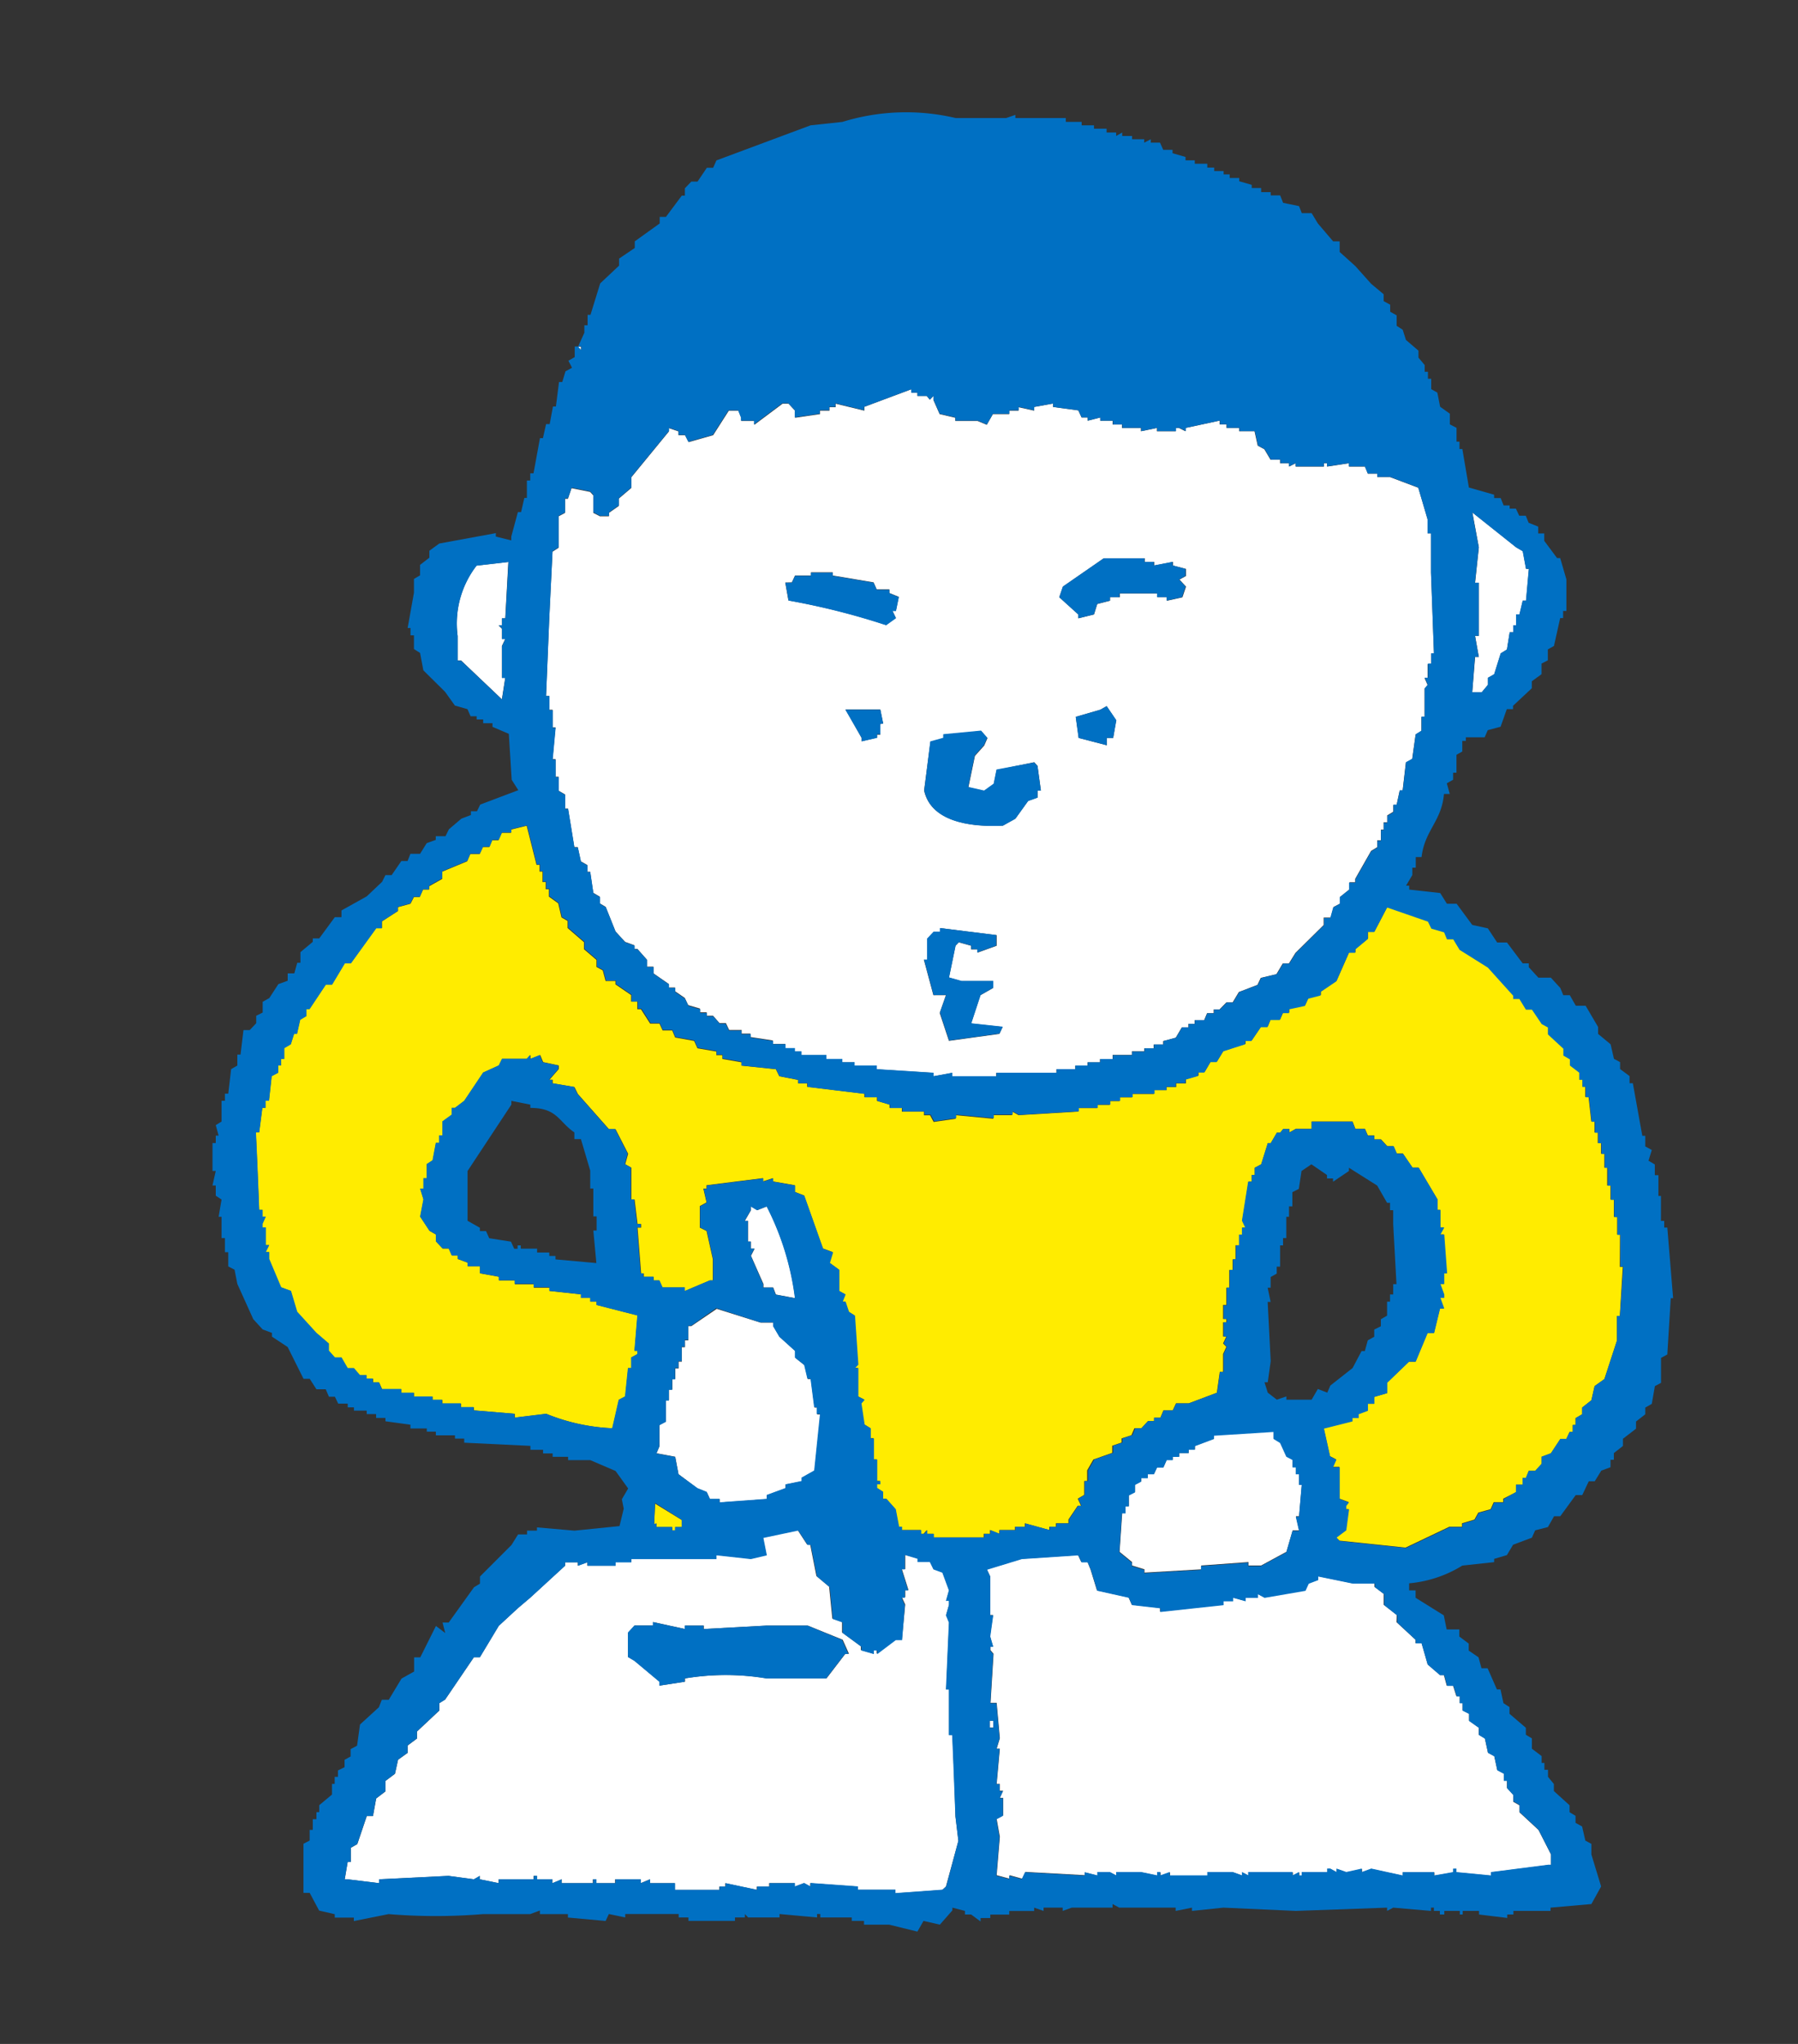
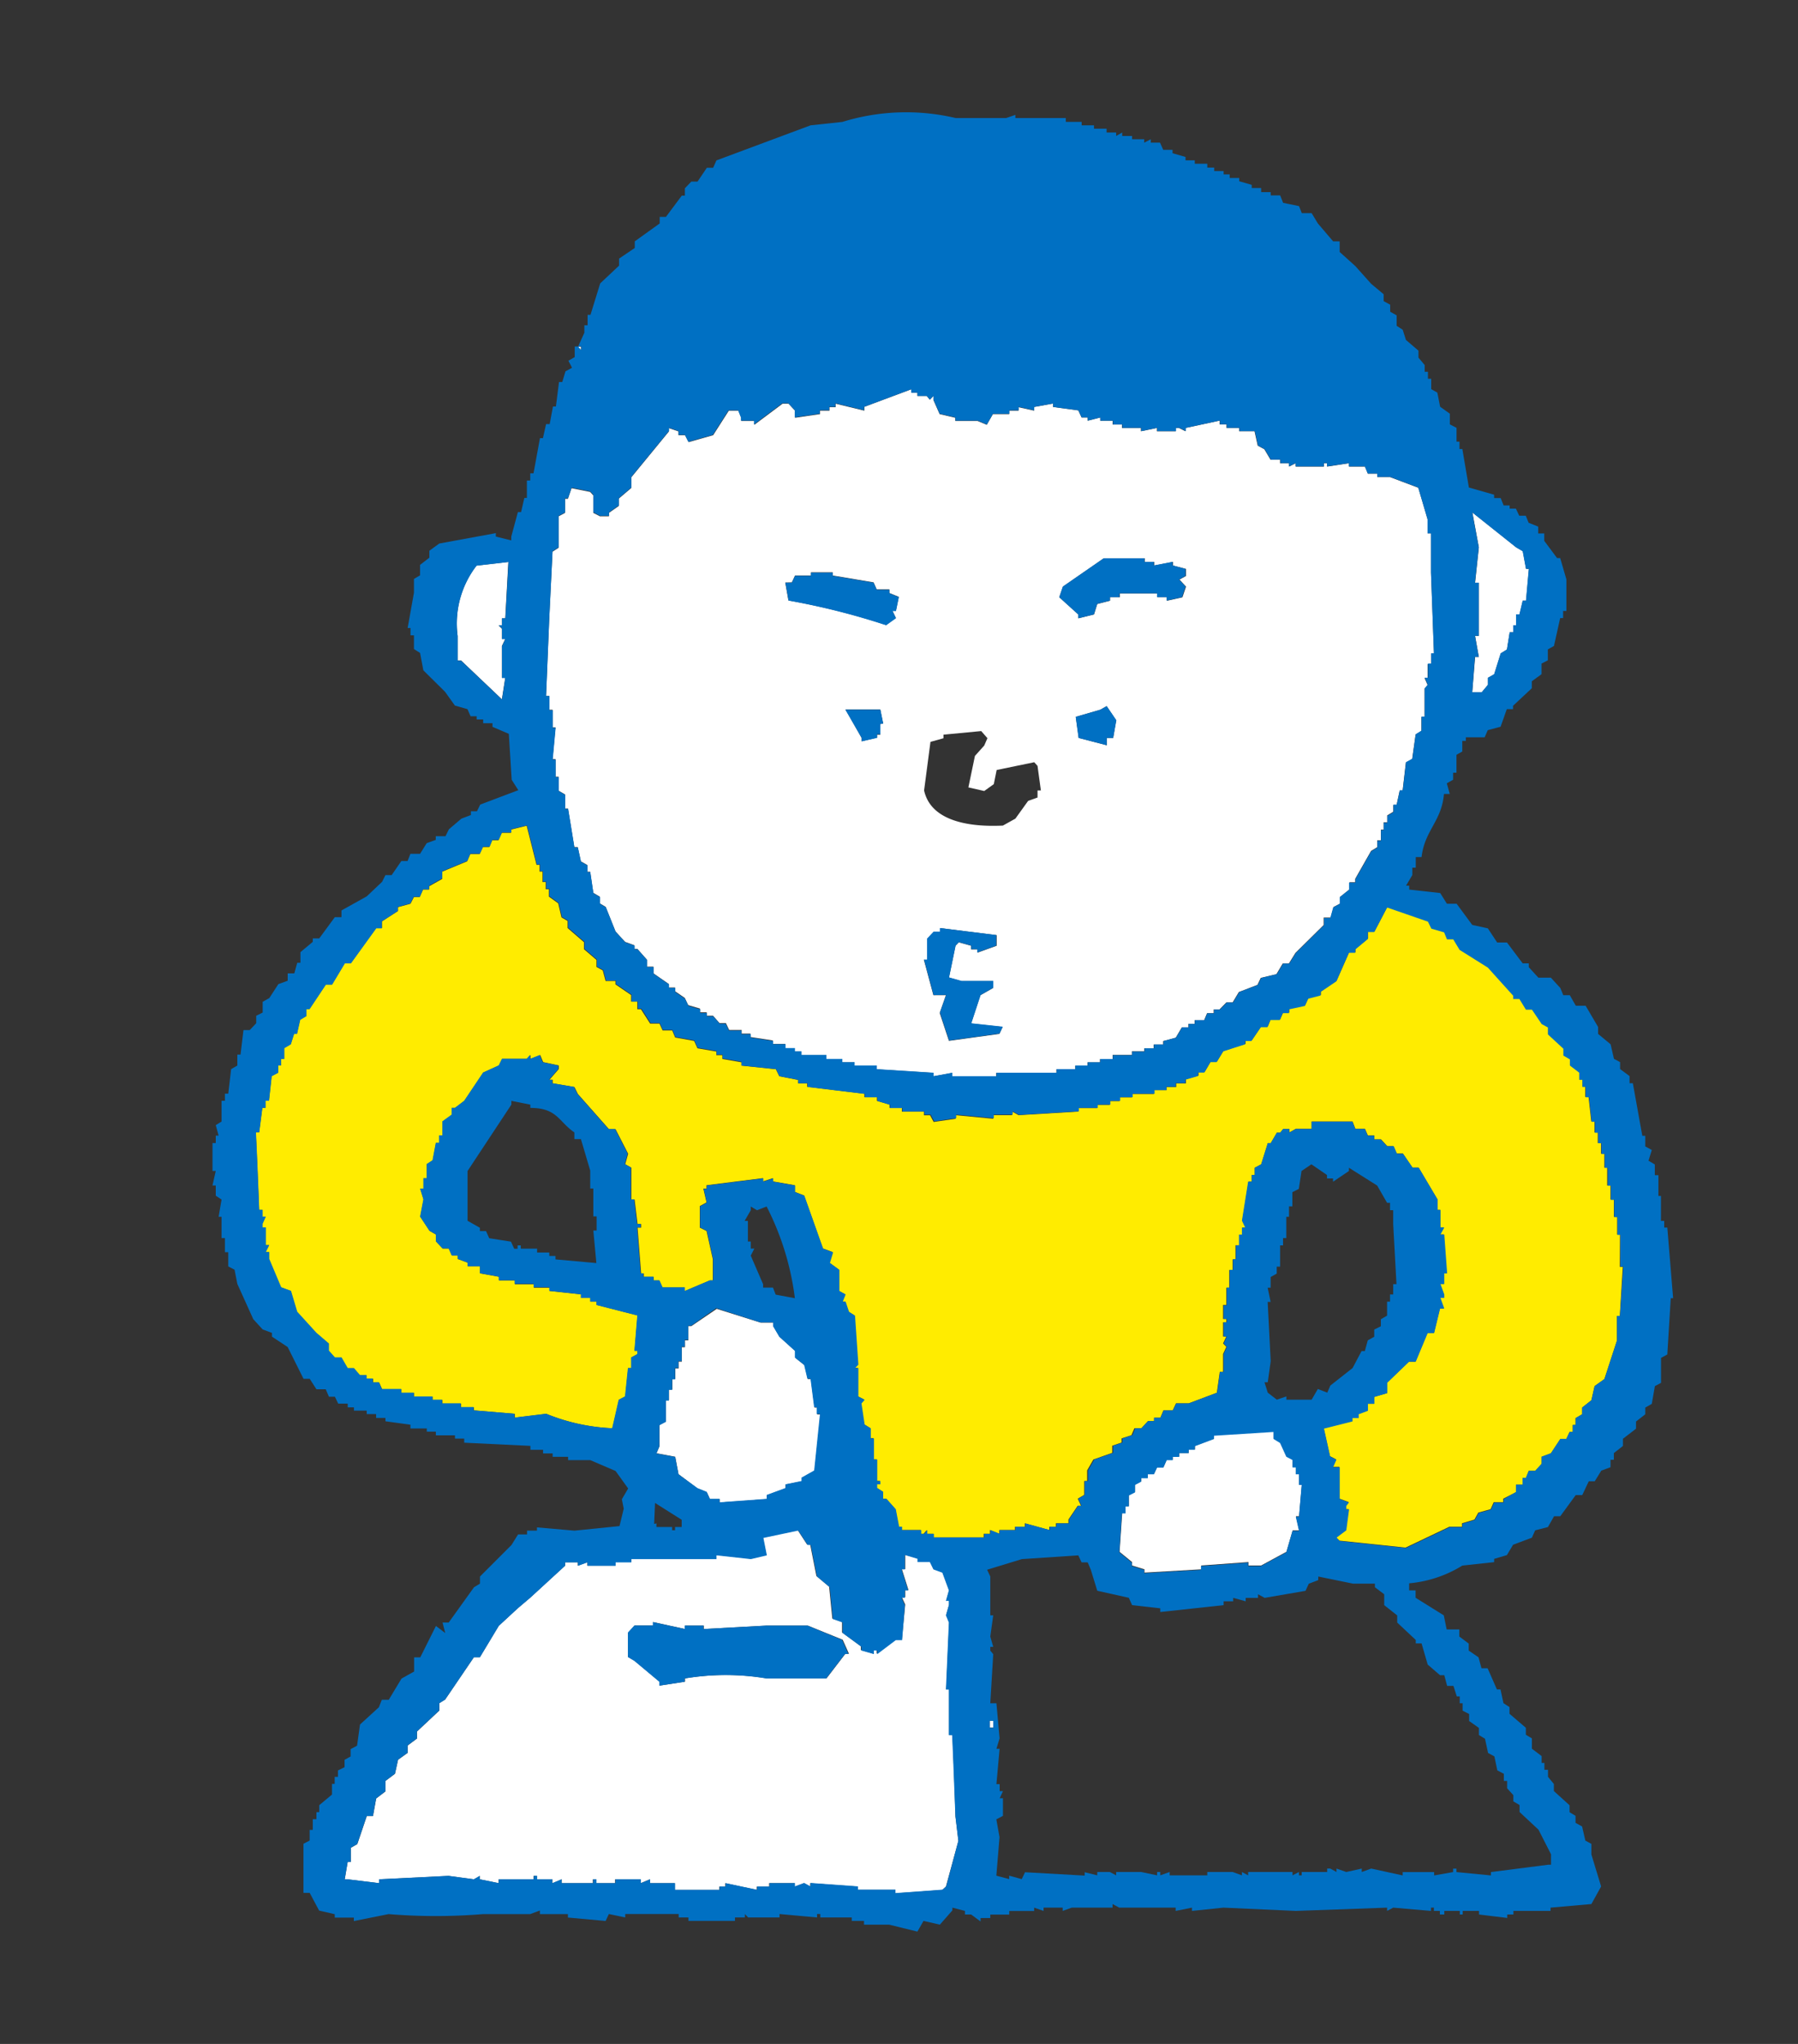
<svg xmlns="http://www.w3.org/2000/svg" width="22" height="25" viewBox="0 0 22 25">
  <rect x="0" y="0" width="22" height="25" fill="#333333" stroke="none" />
  <g id="Group_237" data-name="Group 237" transform="translate(-610 -2369)">
    <g id="Group_231" data-name="Group 231" transform="translate(612.599 2370.368)">
      <path id="Path_1583" data-name="Path 1583" d="M53.484,36.047h-.04v-.341h-.038v-.219l-.114-.385h-.08v-.085c-.192-.134-.209-.3-.539-.3v-.04l-.232-.046v.046l-.536.812v.608l.151.085v.041h.08l.039.087.266.042.04.087h.041V36.4h.039v.041h.192v.044h.153v.042h.076v.042l.5.045-.04-.39h.04Z" transform="translate(-48.784 -22.532)" fill="none" />
      <path id="Path_1584" data-name="Path 1584" d="M59.961,37.941l.039.126.112.086.117-.04v.04h.309l.076-.13.116.044.037-.086.273-.215.112-.213h.04l.037-.13.078-.044v-.089l.081-.04v-.085l.076-.044V36.95H61.5v-.088h.039v-.129h.04L61.54,36v-.17H61.5v-.09h-.037l-.121-.21L61,35.312v.04l-.194.13v-.04H60.73V35.4l-.192-.13-.121.083-.033.219-.079.04v.172h-.04v.129H60.23v.26h-.04v.089h-.037v.259h-.04V36.6l-.076.042v.13H60l.037.174H60l.037.733L60,37.941Z" transform="translate(-47.088 -22.397)" fill="none" />
      <path id="Path_1585" data-name="Path 1585" d="M53.058,27.009H53.02l.038.044Z" transform="translate(-48.55 -24.136)" fill="#fff" />
      <path id="Path_1586" data-name="Path 1586" d="M62.061,30.883h.116l.076-.09v-.087l.077-.043.08-.256.076-.047.034-.212h.043v-.086H62.6V29.93h.04l.04-.169h.04l.035-.388h-.035l-.04-.216-.08-.047-.537-.427.079.427-.046.433h.046v.65h-.046l.046.259h-.046Z" transform="translate(-46.646 -23.783)" fill="#fff" />
      <path id="Path_1587" data-name="Path 1587" d="M51.809,30.088v.3h.042l.5.475.041-.263h-.041v-.389l.041-.086h-.041V30l-.04-.04h.04v-.086h.041l.038-.691-.39.045A1.159,1.159,0,0,0,51.809,30.088Z" transform="translate(-48.809 -23.678)" fill="#fff" />
      <path id="Path_1588" data-name="Path 1588" d="M52.739,31.358h.04v.215h.036l-.036.389h.036v.215h.038v.171l.079.046v.172h.036l.077.472h.042l.038.174.079.045v.082h.035l.038.258.081.048v.082l.071.042.12.3.117.128.115.042v.044h.036l.116.131V34.5h.08v.082l.189.131v.042h.076v.046l.119.082.042.088.144.042v.046h.082V35.1h.077l.08.091H54.9l.04.084h.153v.044H55.2v.042l.274.042v.042h.153V35.5h.115v.04h.08v.044h.305v.047h.195v.04h.15v.041h.272v.044l.695.044v.042l.229-.042v.042h.539V35.8h.736v-.044h.23v-.044h.151v-.041h.153v-.04h.155V35.58h.235v-.044h.151V35.5h.116v-.047h.116v-.042l.154-.042.075-.127h.08v-.042h.076v-.046h.117l.035-.084h.081v-.046h.071l.084-.086H61.1l.076-.127.228-.088.04-.085.192-.046.077-.13h.075l.081-.13.345-.341V33.9H62.3l.036-.13.08-.042v-.082l.114-.091v-.087H62.6v-.042l.194-.341.075-.046v-.084h.045v-.13h.033v-.09h.044v-.084l.075-.046v-.082h.04l.038-.176h.036l.04-.344.077-.042.042-.3.071-.044v-.171h.038V31.1l.038-.044-.038-.086h.038V30.8h.042V30.67h.036l-.036-.988V29.2h-.042V29.03l-.114-.387-.345-.13h-.157v-.042h-.115l-.036-.087h-.195v-.041l-.268.041v-.041h-.039v.041h-.345v-.041l-.081.041v-.041h-.111V28.3h-.116l-.076-.128-.081-.044-.039-.177h-.189v-.04h-.154v-.042h-.084v-.047l-.418.09v.04l-.08-.04h-.039v.04h-.231v-.04l-.195.04v-.04h-.232v-.042h-.114v-.047H59.48v-.039l-.153.039v-.039h-.075l-.04-.087-.309-.042v-.042l-.231.042V27.7l-.191-.042V27.7h-.114v.042h-.2l-.075.131-.113-.047h-.272v-.039l-.192-.045-.076-.172V27.52l-.044.046-.038-.046h-.114v-.04H57.17v-.042l-.576.215V27.7l-.351-.085v.042h-.075V27.7h-.116v.042l-.306.045V27.7l-.079-.085h-.074l-.345.258v-.047h-.16v-.039l-.035-.087h-.117l-.192.3-.3.085L54.4,28H54.32v-.046l-.117-.04v.04l-.461.562v.13l-.153.13v.09l-.12.084v.042h-.111l-.081-.042v-.214l-.038-.042-.228-.046-.044.13h-.036v.173l-.079.042v.385l-.074.047-.04.82-.039.945h.039Zm6.9.345h-.077v.09l-.345-.09-.036-.258.3-.087.077-.044.117.173Zm-.614-1.852.5-.346h.5v.044h.116v.045l.23-.045v.045l.159.042v.086l-.08.044.08.086-.044.131-.189.042v-.042h-.117v-.047h-.459v.047H59.6v.042l-.156.04-.04.128-.191.047v-.047l-.234-.211Zm-1.622,1.9.159-.044v-.044l.462-.044.076.087-.039.09-.114.127-.08.385.194.044.117-.084.035-.173L58.673,32l.04.045.041.3h-.041v.087l-.115.041-.156.217-.153.085c-.438.021-.884-.065-.964-.43Zm-.038,2.668V34.16l.081-.086h.076v-.045l.691.086v.13l-.234.084v-.04H57.9v-.044l-.151-.042-.04.042-.08.389.153.044h.387v.084l-.155.088-.114.346.386.042-.04.085-.617.085-.113-.341.076-.217h-.153l-.117-.435Zm-.576-2.885v.13h-.04V31.7l-.19.044V31.7l-.195-.345h.425l.035.172ZM55.707,29.8l.039-.084h.195v-.039h.266v.039l.5.084.038.086H56.9v.044l.115.047-.035.171h-.042l.042.087-.12.086a8.77,8.77,0,0,0-1.195-.3l-.039-.219Z" transform="translate(-48.617 -24.045)" fill="#fff" />
      <path id="Path_1589" data-name="Path 1589" d="M66.457,36.85h-.035v-.218h-.04v-.211h-.041v-.172H66.3v-.218h-.035v-.171h-.04V35.73h-.04V35.6h-.04v-.134h-.039l-.034-.3h-.04v-.127H66v-.087h-.039v-.087l-.114-.087V34.7l-.08-.047v-.084l-.188-.174v-.085l-.077-.042-.119-.176h-.074l-.08-.131h-.076v-.04l-.31-.344-.346-.217-.077-.128h-.077l-.035-.086-.156-.045-.042-.086-.5-.173-.157.3h-.079v.086l-.154.128v.04h-.077l-.154.349-.192.13v.042l-.153.04-.04.088-.194.042v.046h-.075l-.036.084h-.116l-.036.088h-.081l-.115.169h-.076v.042l-.27.087-.08.131h-.076l-.075.128H61.3v.042l-.154.045V35h-.119v.045H60.91v.038h-.156v.047h-.268v.042h-.153v.045h-.12v.046H60.06v.04h-.231v.042l-.731.044-.079-.044v.044h-.231v.044l-.46-.044v.044l-.269.039-.044-.082H57.94v-.044h-.27V35.3h-.151v-.04l-.154-.046v-.045h-.154v-.042l-.7-.085V35H56.4v-.042l-.23-.045-.042-.086-.422-.044v-.041l-.232-.04v-.047H55.4v-.044l-.231-.04-.041-.09-.232-.042-.036-.086h-.117l-.039-.084H54.59l-.113-.176h-.044V34h-.076V33.92l-.192-.131v-.041h-.12l-.035-.13-.077-.042V33.49l-.153-.131v-.086l-.2-.173v-.086l-.075-.044-.04-.172-.114-.082v-.091h-.039v-.087h-.039v-.128h-.036v-.082H53.2l-.121-.479-.191.047v.04h-.114l-.04.09h-.077l-.035.084h-.079l-.04.086h-.114l-.038.088-.306.127V32.5l-.16.09v.04h-.074l-.04.091H51.7l-.042.082-.153.042v.047l-.195.126V33.1h-.073l-.31.429h-.074l-.156.26h-.076l-.2.3h-.038v.085l-.076.045-.039.173h-.036l-.04.127-.08.047V34.7h-.04v.081h-.035v.087l-.079.042-.033.3h-.042V35.3h-.039l-.039.3h-.04q.022.47.04.948h.039v.082h.039l-.039.088v.044h.039v.217h.042l-.042.085h.042v.085l.146.346.12.044.076.255.235.258.153.131v.09l.073.082h.081l.076.131h.076l.076.086h.08v.042H51.2v.046h.075l.036.082h.236v.045H51.7v.046h.228v.04h.121v.044h.228v.046h.157V39l.5.042v.047l.386-.047a2.414,2.414,0,0,0,.809.177l.08-.349.077-.04.036-.347h.039v-.131l.076-.042v-.04H54.4l.036-.432-.5-.128V37.67h-.077v-.045h-.114v-.044l-.386-.042V37.5h-.192v-.042h-.232V37.41h-.194v-.044l-.231-.042v-.085h-.151v-.045l-.121-.045v-.042h-.073l-.038-.086h-.075l-.081-.087V36.85l-.079-.045-.114-.173.04-.211-.04-.131h.04v-.128h.041v-.173l.071-.046.04-.213h.042v-.091h.039v-.172l.113-.082V35.3h.04l.113-.086.232-.346.191-.087.04-.081h.305l.041-.047V34.7l.119-.047.036.087.191.041v.044l-.114.131h.04V35l.266.045.042.085.381.431h.08l.154.3-.036.128.075.042v.39h.04l.036.3h.044v.044h-.044l.044.56h.033v.042h.12v.044H54.7l.039.086h.272v.044l.307-.13h.039v-.26l-.077-.345-.082-.041V36.5l.082-.044-.039-.169h.039v-.041l.691-.087v.04l.121-.04v.04l.268.047v.081l.113.044.23.648.119.044-.039.13.116.085v.26l.076.042-.035.088h.035l.042.125.073.046.041.6-.041.041h.041v.347l.077.04-.039.044.039.259.075.046v.123h.039V39.6h.04v.263H57.4v.04h-.038v.045l.073.046v.086h.041l.114.128.041.215h.036v.04H57.9v.046h.036l.039-.046v.046h.081v.044h.615v-.044h.077v-.046l.114.046v-.046h.192v-.04h.12v-.042l.3.082v-.04h.081v-.042h.153v-.046l.114-.169h.04l-.04-.086.079-.047v-.169h.036v-.13l.076-.133.231-.082v-.087l.114-.039v-.05l.121-.04.036-.084H60.6l.081-.088h.075v-.041h.077L60.87,39h.114l.04-.086h.155l.345-.13.036-.255H61.6v-.219l.04-.087-.04-.042.04-.085H61.6v-.174h.04v-.04H61.6v-.172h.04V37.5h.036v-.217h.041v-.13h.035V36.98H61.8V36.85h.036v-.086h.04l-.04-.085.076-.477h.04V36.12h.036v-.088l.079-.042.081-.259h.036l.075-.128H62.3l.036-.045h.075V35.6l.081-.045h.192v-.09h.5l.035.09h.117l.036.082h.079v.047h.081l.076.082h.075l.04.092H63.8l.117.171h.075l.231.39v.128h.034v.214H64.3l-.047.086H64.3l.035.475H64.3v.13h-.047l.047.128v.044h-.047l.047.13h-.047l-.073.3H64.1l-.146.35h-.081l-.268.258v.127l-.157.046v.084h-.079V39l-.113.042v.047h-.076v.041l-.349.088.076.341.076.04-.04.091h.08v.389l.114.042-.034.044v.042h.034l-.034.255-.12.09.04.041.81.085.536-.255h.154v-.042l.153-.046.047-.085.151-.042.038-.086h.116v-.042L65.185,40v-.091h.081v-.082h.04l.035-.087h.079l.079-.087v-.086l.113-.042.116-.176H65.8l.04-.085h.038v-.085h.035v-.084l.08-.047v-.082l.114-.09.039-.173.12-.086.154-.472v-.3h.035l.036-.6h-.036Z" transform="translate(-49.234 -23.117)" fill="#ffec00" />
      <path id="Path_1590" data-name="Path 1590" d="M59.652,38.057l-.233.087v.044h-.077v.044h-.116v.043h-.079v.04h-.073l-.04.09h-.078l-.038.083h-.076v.047h-.08v.043l-.076.04v.09l-.076.039v.134h-.04v.085h-.041l-.032.475.153.125v.042l.152.047v.04l.694-.04v-.047l.578-.042v.042h.155l.31-.168.076-.262h.079l-.039-.173h.039l.033-.388h-.033v-.13h-.039V38.4h-.04v-.09l-.076-.04-.077-.169-.08-.048v-.085l-.729.045Z" transform="translate(-47.397 -21.828)" fill="#fff" />
-       <path id="Path_1591" data-name="Path 1591" d="M62.17,39.951l-.16-.125v-.134l-.113-.086v-.043H61.63l-.426-.087v.044l-.116.044-.04.086-.5.086-.082-.044v.044h-.151v.043l-.152-.043v.043h-.117v.047l-.773.083v-.044l-.345-.039-.039-.09-.387-.086-.079-.257-.037-.09h-.076l-.04-.085-.69.046-.426.129.039.083v.475h.037l-.037.259.037.126H57.2v.046l.037.044-.037.6h.075l.039.433-.039.128h.039l-.039.431h.039V42.1h.04l-.04.088h.04v.215l-.079.043.039.218-.039.47.158.043v-.043l.154.043.04-.083.729.04V43.1l.153.04V43.1h.154l.078.04V43.1h.306l.194.04V43.1h.039v.04l.116-.04v.04h.461V43.1h.313l.112.04V43.1l.077.04V43.1h.54v.04l.079-.04v.04h.033V43.1h.312v-.042h.037l.077.042v-.042l.119.042.189-.042V43.1l.116-.042.385.083V43.1h.385v.04l.232-.04v-.042H62.9V43.1l.423.04V43.1l.7-.09h.035v-.129l-.153-.3-.233-.216v-.085l-.076-.044V42.15l-.077-.084v-.09h-.039V41.89l-.08-.043-.037-.17-.077-.042-.038-.175-.074-.045v-.086l-.119-.085v-.086l-.079-.04v-.09h-.035v-.083H62.9l-.041-.129h-.077l-.035-.13H62.7l-.151-.13-.074-.259H62.4v-.043l-.233-.215Z" transform="translate(-47.679 -21.566)" fill="#fff" />
      <rect id="Rectangle_188" data-name="Rectangle 188" width="0.042" height="0.085" transform="translate(9.512 19.678)" fill="#fff" />
      <path id="Path_1592" data-name="Path 1592" d="M54.241,36.943h-.035v.173h-.042V37.2h-.038v.177h-.04v.083h-.04v.129h-.037v.129h-.04v.13h-.037v.26l-.079.043v.258l-.037.088.229.043.04.213.233.175.113.045.039.086h.118V39.1l.577-.042v-.047l.23-.084V38.88l.2-.04V38.8l.155-.088.072-.69h-.04v-.083h-.032l-.045-.349h-.037l-.04-.169-.112-.09v-.083l-.193-.174-.076-.129V36.9h-.156l-.538-.169Z" transform="translate(-48.382 -22.09)" fill="#fff" />
-       <path id="Path_1593" data-name="Path 1593" d="M53.792,38.95l.028-.007v.043h.193v.04h.037v-.04h.08V38.9l-.326-.2Z" transform="translate(-48.387 -21.676)" fill="#ffec00" />
      <path id="Path_1594" data-name="Path 1594" d="M58.1,41.468h-.04v-.557h-.036l.036-.82L58.024,40l.036-.126v-.047h-.036l.036-.128-.08-.217-.109-.04-.044-.09h-.151v-.04l-.154-.046v.176h-.041l.081.257h-.04v.086h-.041l.041.09-.041.429H57.4l-.228.172v-.044h-.04v.044l-.153-.044v-.046l-.23-.169v-.128l-.119-.042-.039-.39-.156-.131-.076-.385h-.038l-.115-.176-.426.09.042.213-.195.046-.421-.046v.046H54.169v.04h-.192V39.4h-.345v-.042l-.116.042v-.042H53.36V39.4l-.425.39-.151.128-.235.217-.231.384h-.073l-.352.518-.071.044v.091l-.274.257v.086l-.114.085v.09l-.117.084-.038.172-.116.087v.128l-.114.087-.039.215h-.076l-.116.343-.079.045v.174H50.7l-.036.212H50.7l.384.047v-.047l.85-.042.31.042.073-.042v.042l.231.047v-.047h.426v-.042h.04v.042h.192v.047l.114-.047v.047H53.7v-.047h.04v.047h.232v-.047h.312v.047l.113-.047v.047h.305v.082h.545v-.04h.073v-.042l.386.082v-.04h.151v-.042h.312v.042l.113-.042.077.042v-.042l.581.042v.04H57.4v.042l.576-.042.044-.04.153-.56-.036-.3C58.127,42.132,58.114,41.8,58.1,41.468Zm-1.311-.989-.23.3h-.731a3.026,3.026,0,0,0-1,0v.04l-.311.048V40.82l-.305-.255-.079-.047v-.3l.079-.086h.226v-.042l.39.085v-.042h.23v.042l.772-.042h.5l.427.173.077.172Z" transform="translate(-49.045 -21.618)" fill="#fff" />
-       <path id="Path_1595" data-name="Path 1595" d="M55.056,36.687l.033.086.235.044a3.371,3.371,0,0,0-.346-1.122l-.117.046-.077-.046v.046l-.075.13h.04v.255h.035v.087h.044l-.044.086.153.346v.042Z" transform="translate(-48.194 -22.307)" fill="#fff" />
      <path id="Path_1596" data-name="Path 1596" d="M55.724,39.938h-.5l-.772.042v-.042h-.23v.042l-.39-.085v.042h-.226l-.079.086v.3l.079.047.305.255v.048l.311-.048v-.04a3.026,3.026,0,0,1,1,0h.731l.23-.3h.042l-.077-.172Z" transform="translate(-48.443 -21.423)" fill="#0070c3" />
      <path id="Path_1597" data-name="Path 1597" d="M67.129,38.282h-.038V38.2h-.04v-.305H67.02v-.254h-.044v-.131l-.077-.046.04-.131-.08-.044v-.13h-.036l-.116-.643h-.04v-.087l-.116-.086v-.085l-.075-.04-.041-.178-.153-.127v-.085l-.153-.26h-.12l-.073-.128h-.08l-.036-.088-.116-.127h-.153l-.117-.128v-.047h-.075l-.192-.255h-.12l-.114-.173-.191-.042-.191-.259h-.119l-.082-.131-.379-.042V34.1h-.039l.077-.13v-.09h.042v-.13h.071c.038-.328.246-.437.274-.772h.071l-.036-.13.077-.044v-.086h.041v-.219l.071-.04v-.13h.044v-.044h.23l.038-.087.157-.042.076-.215h.076V31.9l.23-.215V31.6l.119-.087v-.13l.077-.039v-.134l.075-.042.076-.341h.036v-.087h.04v-.387l-.076-.26h-.038l-.157-.211v-.09h-.074v-.084l-.117-.047-.035-.086h-.08l-.041-.087H65.2v-.039h-.074l-.036-.09h-.08v-.041l-.309-.088-.08-.471h-.035v-.09H64.55V28.5l-.082-.042v-.131l-.119-.085-.034-.173-.075-.042V27.9H64.2v-.086H64.16v-.082l-.076-.091v-.085l-.153-.131-.04-.125-.074-.048v-.128l-.079-.044v-.086l-.08-.044v-.084l-.153-.128-.194-.217-.191-.172v-.13h-.08L62.853,26l-.076-.126h-.121l-.033-.086-.195-.04-.036-.091h-.116v-.04h-.117v-.05h-.115v-.039l-.153-.044v-.04h-.117V25.4H61.7v-.041h-.115v-.042H61.5v-.047h-.153v-.042h-.113v-.041l-.159-.046V25.1h-.114l-.039-.088h-.113v-.042l-.081.042v-.042H60.58v-.04h-.121v-.042l-.074.042v-.042h-.117v-.047h-.154V24.8h-.151v-.042h-.194v-.047h-.617v-.039l-.113.039h-.617a2.639,2.639,0,0,0-1.386.047l-.39.042-1.152.429-.04.09h-.077l-.114.169h-.076l-.079.082v.09H55.07l-.194.26H54.8V26l-.305.219V26.3l-.192.13v.086l-.231.217-.119.385h-.035v.128h-.04v.091l-.076.168h.038v.045l-.038-.045h-.042v.13l-.077.044.044.086-.08.044-.039.13h-.04l-.038.3h-.036l-.04.215H53.41l-.039.172h-.036l-.079.43h-.04v.088h-.041v.213h-.031l-.04.173h-.039l-.081.3v.047l-.189-.047v-.042l-.692.127-.121.088v.085l-.114.088v.128l-.075.044v.169l-.077.431h.035v.09h.042v.168l.075.047.04.213.266.263.12.168.154.044.038.087h.074v.039h.08v.046h.114v.044l.2.086.035.562.081.127-.466.176-.04.082h-.074v.046l-.116.044-.153.13-.042.085H52.06v.045l-.111.04-.081.13H51.75l-.035.088h-.076l-.119.173h-.076l-.041.082-.188.178-.309.172v.082h-.081l-.191.26h-.079v.042l-.151.126v.13h-.039l-.036.13h-.081v.09l-.114.041-.111.171-.081.045v.132l-.079.039v.091l-.079.084h-.077l-.036.3h-.039V36.3l-.076.044-.035.3H49.48v.087h-.041v.254l-.071.044.035.128h-.035v.091h-.04v.341h.04l-.04.178h.04v.125l.071.047-.036.211h.036v.26h.041v.173h.041v.174l.077.04.034.174.195.431.115.126.114.042v.046l.192.127.194.389h.076l.082.128h.114l.039.091h.073l.04.084h.117v.046h.076v.04h.156v.042h.115v.047h.114v.041l.306.042v.046h.2v.039h.111v.045h.234v.04h.113v.05l.81.039V41h.155v.044h.117v.042h.189v.04h.271l.31.133.154.214-.077.132.023.115-.052.213-.551.056-.459-.04v.04h-.121v.046h-.11l-.081.13-.385.385v.087l-.073.044-.31.432h-.075l.033.128-.114-.086-.192.384h-.075v.173l-.154.086-.156.259H51.4l-.036.092-.231.211-.036.259-.079.042v.09l-.074.041v.09l-.081.04V45h-.04v.086H50.79v.131l-.156.13v.085H50.6v.086h-.045v.131h-.038v.13l-.076.04v.6h.076l.116.217.191.044v.042h.234v.042l.424-.085a7.047,7.047,0,0,0,1.156,0h.577l.119-.044v.044h.343v.042l.461.042.04-.085.2.042v-.042h.654v.042h.12v.042h.569v-.042h.121v-.042l.04.042h.384v-.042l.459.042v-.042h.04v.042h.385v.042H57.3v.046h.307l.346.085.075-.131.2.046.153-.174V46.6l.154.04v.044h.076l.115.085v-.042h.119v-.042h.232v-.044h.305V46.6l.115.04V46.6h.234v.04l.11-.04h.5v-.044l.082.044h.69v.04l.2-.04v.04l.384-.04.887.04L63.7,46.6v.04l.075-.04.462.04V46.6h.036v.04h.073v.044H64.4v-.044h.19v.044h.035v-.044h.2v.044l.345.042v-.042h.076v-.044H65.7V46.6l.5-.044.119-.215-.119-.391v-.13l-.074-.04-.04-.173-.08-.044v-.086l-.073-.044v-.085l-.192-.174v-.086L65.669,45v-.086h-.044V44.83h-.034v-.084l-.119-.09V44.53l-.074-.045V44.4l-.2-.171v-.082l-.074-.048-.036-.168h-.044l-.114-.259h-.075l-.036-.134-.12-.082v-.086l-.115-.086v-.087h-.155l-.035-.172-.345-.215V42.72H63.97v-.087a1.485,1.485,0,0,0,.651-.217l.389-.042v-.04l.156-.046.076-.127.23-.086.04-.09.156-.04.075-.132h.076l.189-.259h.08l.08-.169h.073l.08-.13.113-.042v-.091h.041V41.04l.111-.087v-.088l.16-.123v-.088l.113-.088v-.082l.08-.046.038-.217.075-.04v-.305l.077-.042.042-.688H67.2Zm-2.354-7.238h.047v-.65h-.047l.047-.432-.08-.427.536.427.081.047.04.215h.035l-.035.389h-.04l-.04.168h-.041v.133h-.035V31H65.2l-.034.211-.076.047-.08.255-.077.044v.086l-.075.091h-.116l.033-.432h.047Zm-11.863-.215H52.87v.086h-.04l.04.04v.13h.041l-.041.086v.389h.041l-.041.263-.5-.475h-.042v-.3a1.159,1.159,0,0,1,.232-.862l.39-.045Zm.537,0,.04-.82.074-.047v-.385l.079-.042v-.173h.036l.044-.13.228.046.038.042v.214l.081.042h.111v-.042l.12-.084v-.09l.153-.13V29.1l.461-.562V28.5l.117.04v.046h.077l.042.085.3-.085.192-.3h.117l.035.087v.039h.16v.047L56.3,28.2h.074l.079.085v.087l.306-.045v-.042h.116v-.042h.075V28.2l.351.085v-.042l.576-.215v.042h.077v.04h.114l.038.046.044-.046v.046l.076.172.192.045v.039h.272l.113.047.075-.131h.2v-.042h.114v-.042l.191.042v-.042l.231-.042v.042l.309.042.04.087h.075v.039l.153-.039v.039h.155v.047h.114V28.5h.232v.04l.195-.04v.04h.231V28.5h.039l.08.04V28.5l.418-.09v.047h.084V28.5h.154v.04h.189l.039.177.081.044.076.128h.116v.042H62.5v.041l.081-.041v.041h.345v-.041h.039v.041l.268-.041v.041h.195l.036.087h.115V29.1h.157l.345.13.114.387v.174h.042v.478l.036.988H64.24v.126H64.2v.173H64.16l.038.086-.038.044v.346h-.038v.171l-.071.044-.042.3-.077.042-.04.344h-.036l-.038.176h-.04V33.2l-.075.046v.084h-.044v.09h-.033v.13h-.045v.084l-.075.046-.194.341v.042h-.077v.087l-.114.091v.082l-.08.042-.036.13h-.076v.087l-.345.341-.081.13h-.075l-.077.13-.192.046-.04.085-.228.088-.076.127h-.077l-.084.086h-.071v.046H61.5l-.035.084h-.117v.046h-.076v.042h-.08l-.075.127L60.964,36v.042h-.116v.047h-.116v.04H60.58v.044h-.235v.047H60.19v.04h-.153V36.3h-.151v.044h-.23v.044H58.92v.042h-.539v-.042l-.229.042v-.042l-.695-.044V36.3h-.272v-.041h-.15v-.04h-.195V36.17h-.305v-.044h-.08v-.04h-.115v-.047h-.153V36l-.274-.042v-.042H55.8v-.044h-.153l-.04-.084h-.073l-.08-.091h-.077v-.039h-.082v-.046l-.144-.042-.042-.088-.119-.082V35.35h-.076v-.042l-.189-.131v-.082h-.08v-.086l-.116-.131h-.036v-.044l-.115-.042-.117-.128-.12-.3-.071-.042v-.082l-.081-.048-.038-.258h-.035v-.082l-.079-.045-.038-.174h-.042l-.077-.472h-.036v-.172l-.079-.046v-.171h-.038v-.215h-.036l.036-.389h-.036v-.215h-.04v-.173H53.41ZM58.305,46.34l-.044.04-.576.042V46.38h-.459v-.04l-.581-.042v.042l-.077-.042-.113.042V46.3h-.312v.042h-.151v.04l-.386-.082v.042h-.073v.04h-.545V46.3h-.305v-.047l-.113.047v-.047h-.312V46.3h-.232v-.047h-.04V46.3H53.6v-.047l-.114.047v-.047H53.3v-.042h-.04v.042H52.83V46.3l-.231-.047v-.042l-.073.042-.31-.042-.85.042V46.3l-.384-.047h-.036l.036-.212h.038v-.174l.079-.045.116-.343h.076l.039-.215.114-.087v-.128l.116-.087.038-.172.117-.084v-.09l.114-.085v-.086l.274-.257V44.1l.071-.044.352-.518H52.6l.231-.384.235-.217.151-.128.425-.39v-.042H53.8v.042l.116-.042v.042h.345v-.042h.192v-.04h1.042v-.046l.421.046.195-.046-.042-.213.426-.09.115.176h.038l.076.385.156.131.039.39.119.042v.128l.23.169v.046l.153.044v-.044h.04V43.5l.228-.172h.077L57.8,42.9l-.041-.09H57.8V42.72h.04l-.081-.257H57.8v-.176l.154.046v.04h.151l.044.09.109.04.08.217-.036.128h.036V42.9l-.036.126.036.087-.036.82h.036v.557h.04c.015.333.027.665.04.993l.036.3Zm-2.391-7.715.044-.086h-.044v-.087h-.035V38.2h-.04l.075-.13v-.046l.077.046.117-.046a3.371,3.371,0,0,1,.346,1.122l-.235-.044-.033-.086h-.121v-.042Zm.117.817h.156v.046l.075.128.192.174v.082l.113.09.04.169h.038l.045.349h.031v.082h.04l-.071.691-.155.087v.042l-.195.04v.045l-.231.085V41.6l-.576.042V41.6h-.119l-.039-.086-.114-.046L55.03,41.3l-.041-.213-.229-.042.036-.087v-.258l.08-.042v-.26h.036v-.131h.04v-.128h.036V40h.041v-.084h.04v-.177h.038v-.084h.042v-.172h.036l.307-.215Zm-.962,2.414v.088h-.081v.04h-.036v-.04H54.76V41.9l-.028.007.011-.257ZM58.881,44.4h-.042v-.085h.042Zm5.17-1.074v.042h.071l.075.259.151.13H64.4l.035.131h.077l.041.128h.036V44.1h.035v.091l.08.04v.086l.12.085v.087l.074.045.038.174.077.042.036.171.08.042v.087h.04v.09l.076.084V45.3l.076.045v.085l.232.217.153.3v.128h-.035l-.7.09v.041l-.422-.041v-.042h-.041v.042l-.232.041v-.041h-.385v.041l-.385-.084-.116.042v-.042l-.189.042-.12-.042v.042l-.076-.042h-.038v.042h-.312v.041h-.033v-.041l-.079.041v-.041H62v.041l-.076-.041v.041l-.113-.041H61.5v.041H61.04v-.041l-.115.041v-.041h-.039v.041l-.195-.041h-.306v.041l-.077-.041h-.154v.041L60,46.167v.041l-.73-.041-.04.084-.154-.042v.042l-.157-.042.039-.471-.039-.218L59,45.477v-.215h-.04l.04-.087h-.04v-.086H58.92l.039-.432H58.92l.039-.127L58.92,44.1h-.075l.036-.6-.036-.044v-.046h.036l-.036-.126.036-.259h-.036v-.476l-.039-.082.425-.13.691-.046.04.086h.075l.038.09.079.257.386.086.04.09.345.039v.045L61.7,42.9v-.047h.117v-.042l.153.042v-.042h.151v-.044l.081.044.5-.086.04-.087.116-.044v-.044l.425.087h.268v.044l.114.086V42.9l.159.126v.087Zm-1.812-4.135h.036l-.036-.174h.036v-.13l.075-.042v-.085h.041V38.5h.036V38.41h.04v-.26H62.5v-.128h.041v-.173l.079-.04.033-.219.121-.082.191.131v.042h.074v.04l.194-.131v-.04l.346.218.121.211h.036v.09h.039v.171l.04.734h-.04V39.1h-.039v.088H63.7v.171l-.076.044v.086l-.081.04v.088l-.079.044-.036.131h-.04L63.278,40l-.272.214-.038.087-.115-.045-.076.131h-.309v-.04l-.117.04-.111-.086-.04-.127h.04l.036-.258Zm.071,1.591v.085l.081.05.076.168.076.04v.091h.04V41.3h.039v.13h.033l-.033.389h-.039l.039.172h-.079l-.076.263-.31.168H62v-.042l-.577.042v.047l-.695.04v-.04l-.151-.047v-.042l-.153-.126.031-.476H60.5v-.085h.04v-.133l.076-.039v-.091l.075-.04v-.042h.081V41.3h.075l.039-.082h.077l.04-.091h.074v-.04h.079V41.04h.116V41h.076v-.044l.234-.088v-.04Zm4.239-1.42h-.035v.3l-.154.472-.12.086-.039.173-.114.09v.082l-.08.047v.084h-.035v.085h-.038l-.04.085H65.82l-.116.176-.113.042v.086l-.079.087h-.079l-.035.087h-.04v.082h-.081v.091l-.151.086v.042H65.01l-.038.086-.151.042-.047.085-.153.046v.042h-.154l-.536.255-.81-.085-.04-.041.12-.09.034-.255H63.2v-.042l.034-.044-.114-.042v-.389h-.08l.04-.091-.076-.04-.076-.341.349-.088v-.041h.076v-.047l.113-.042v-.086h.079v-.084l.157-.046v-.127l.268-.258h.081l.146-.35h.079l.073-.3H64.4l-.047-.13H64.4V39.1l-.047-.128H64.4v-.13h.035l-.035-.475h-.047l.047-.086h-.047v-.214h-.034V37.94l-.231-.39h-.075l-.117-.171h-.074l-.04-.092H63.7l-.076-.082h-.081v-.047h-.079l-.036-.082h-.117l-.035-.09h-.5v.09h-.192l-.081.045v-.045h-.075l-.036.045h-.041l-.075.128h-.036l-.081.259-.079.042v.088h-.036v.082H62l-.076.477.04.085h-.04v.086h-.036V38.5H61.85v.169h-.035v.13h-.041v.217h-.036v.217H61.7V39.4h.04v.04H61.7v.174h.04l-.04.085.04.042-.04.087v.219h-.044l-.036.255-.345.13h-.155l-.04.086h-.114l-.039.09h-.077v.041h-.075l-.081.088h-.075l-.036.084-.121.04v.05l-.114.039v.087l-.231.082-.076.133v.13H60v.169l-.079.047.04.086h-.04l-.114.169V41.9h-.153v.042h-.081v.04l-.3-.082v.042h-.12v.04h-.192v.046l-.114-.046v.046h-.077v.044h-.615v-.044h-.081v-.046l-.039.046H58v-.046h-.234v-.04h-.036l-.041-.215-.114-.128h-.041v-.086l-.073-.046v-.045H57.5v-.04h-.038v-.263h-.04v-.258h-.039v-.123l-.075-.046-.039-.259.039-.044-.077-.04V40h-.041l.041-.041-.041-.6-.073-.046-.042-.125h-.035l.035-.088-.076-.042V38.8l-.116-.085.039-.13L56.8,38.54l-.23-.648-.113-.044v-.081l-.268-.047v-.04l-.121.04v-.04l-.691.087v.041h-.039l.039.169-.082.044v.26l.082.041.077.345v.26h-.039l-.307.13v-.044h-.272l-.039-.086h-.073v-.044H54.6v-.042h-.033l-.044-.56h.044v-.044h-.044l-.036-.3h-.04v-.39l-.075-.042.036-.128-.154-.3h-.08l-.381-.431-.042-.085-.266-.045v-.042h-.04l.114-.131V36.3l-.191-.041-.036-.087-.119.047V36.17l-.041.047H52.87l-.04.081-.191.087-.232.346-.113.086h-.04V36.9l-.113.082v.172H52.1v.091H52.06l-.04.213-.071.046v.173h-.041v.128h-.04l.04.131-.04.211.114.173.079.045v.085l.081.087h.075l.038.086h.073v.042l.121.045v.045H52.6v.085l.231.042v.044h.194v.044h.232v.042h.192v.044l.386.042v.044h.114v.045h.077v.042l.5.128-.036.432h.036v.04l-.076.042V40h-.039l-.036.347-.077.04-.08.349a2.414,2.414,0,0,1-.809-.177l-.386.047v-.047l-.5-.042v-.04h-.157v-.046h-.228v-.044H52.02v-.04h-.228v-.046h-.154v-.045H51.4l-.036-.082h-.075v-.046h-.076v-.042h-.08L51.059,40h-.076l-.076-.131h-.081l-.073-.082V39.7l-.153-.131-.235-.258-.076-.255-.12-.044-.146-.346v-.085h-.042l.042-.085h-.042v-.217h-.039v-.044l.039-.088h-.039v-.082H49.9q-.018-.478-.04-.948h.04l.039-.3h.039v-.086h.042l.033-.3.079-.042V36.3h.035v-.081h.04v-.131l.08-.047.04-.127h.036l.039-.173.076-.045v-.085h.038l.2-.3h.076l.156-.26h.074l.31-.429H51.4v-.086l.195-.126V34.36l.153-.042.042-.082h.075l.04-.091h.074V34.1l.16-.09v-.086l.306-.127.038-.088H52.6l.04-.086h.079l.035-.084h.077l.04-.09h.114v-.04l.191-.047.121.479h.039v.082h.036v.128h.039v.087h.039v.091l.114.082.04.172.075.044v.086l.2.173v.086l.153.131v.086l.077.042.035.13h.12v.041l.192.131v.085h.076v.086h.044l.113.176H54.8l.039.084h.117l.036.086.232.042.041.09.231.04v.044h.073v.047l.232.04V36.3l.422.044.042.086.23.045v.042h.115v.045l.7.085v.042h.154v.045l.154.046v.04h.151v.042h.27V36.9h.076l.044.082.269-.039V36.9l.46.044V36.9h.231V36.86l.079.044.731-.044v-.042h.231v-.04h.154v-.046h.12v-.045h.153v-.042h.268V36.6H61V36.56h.114v-.045h.119v-.042l.154-.045v-.042h.076l.075-.128h.076l.08-.131.27-.087V36h.076l.115-.169h.081l.036-.088h.116l.036-.084H62.5v-.046l.194-.042.04-.088.153-.04V35.4l.192-.13.154-.349h.077v-.04l.154-.128v-.086h.079l.157-.3.5.173.042.086.156.045.035.086h.077l.077.128.346.217.31.344v.04h.076l.08.131h.074l.119.176.077.042v.085l.188.174v.084l.08.047V36.3l.114.087v.087h.039v.087h.04v.127h.04l.034.3h.039v.134h.04v.128h.04v.131h.04v.171H66.4v.218h.038v.172h.041v.211h.04v.218h.035v.39h.036Zm-12.524-.646-.5-.045v-.042h-.076v-.042H53.3V38.54H53.1V38.5h-.039v.041h-.041l-.04-.087-.266-.042-.039-.087H52.6v-.041l-.151-.085V37.59l.536-.812v-.046l.232.046v.04c.329,0,.346.168.539.3V37.2h.08l.114.385v.219h.038v.341h.04v.173h-.04Z" transform="translate(-49.327 -24.635)" fill="#0070c3" />
      <path id="Path_1598" data-name="Path 1598" d="M56.352,29.935l.12-.086-.042-.087h.042l.035-.171-.115-.047V29.5h-.156l-.038-.086-.5-.084v-.039h-.266v.039h-.195l-.039.084h-.079l.039.219A8.769,8.769,0,0,1,56.352,29.935Z" transform="translate(-48.108 -23.655)" fill="#0070c3" />
      <path id="Path_1599" data-name="Path 1599" d="M55.724,30.676l.2.345v.043l.189-.043v-.044h.04v-.129h.035l-.035-.172Z" transform="translate(-47.98 -23.364)" fill="#0070c3" />
      <path id="Path_1600" data-name="Path 1600" d="M56.791,33.7l-.076.216.112.342.617-.085.04-.084-.385-.042.114-.346.155-.089v-.083H56.98l-.153-.043.08-.389.039-.042.152.042v.044h.073v.04l.233-.084v-.129l-.69-.086v.044h-.077l-.08.086v.255h-.037l.117.435Z" transform="translate(-47.813 -22.899)" fill="#0070c3" />
      <path id="Path_1601" data-name="Path 1601" d="M58.12,29.88l.191-.047.04-.129.156-.04v-.042h.117v-.047h.459v.047H59.2v.042l.189-.042.043-.13-.079-.086.079-.044v-.085l-.158-.043v-.044l-.229.044v-.044H58.93v-.043h-.5l-.5.346-.043.13.233.212Z" transform="translate(-47.525 -23.686)" fill="#0070c3" />
      <path id="Path_1602" data-name="Path 1602" d="M58.354,30.684l-.3.087.035.258.345.089v-.089h.078l.04-.216-.118-.173Z" transform="translate(-47.491 -23.371)" fill="#0070c3" />
-       <path id="Path_1603" data-name="Path 1603" d="M57.485,32.051l.153-.085.156-.217.115-.041v-.087h.041l-.041-.3-.04-.045-.462.087-.035.173-.117.084-.194-.044.08-.385.114-.127.039-.09-.076-.087-.462.044v.044l-.159.044-.074.6C56.6,31.986,57.046,32.072,57.485,32.051Z" transform="translate(-47.813 -23.319)" fill="#0070c3" />
    </g>
    <rect id="Rectangle_193" data-name="Rectangle 193" width="22" height="25" transform="translate(610 2369)" fill="none" />
  </g>
</svg>